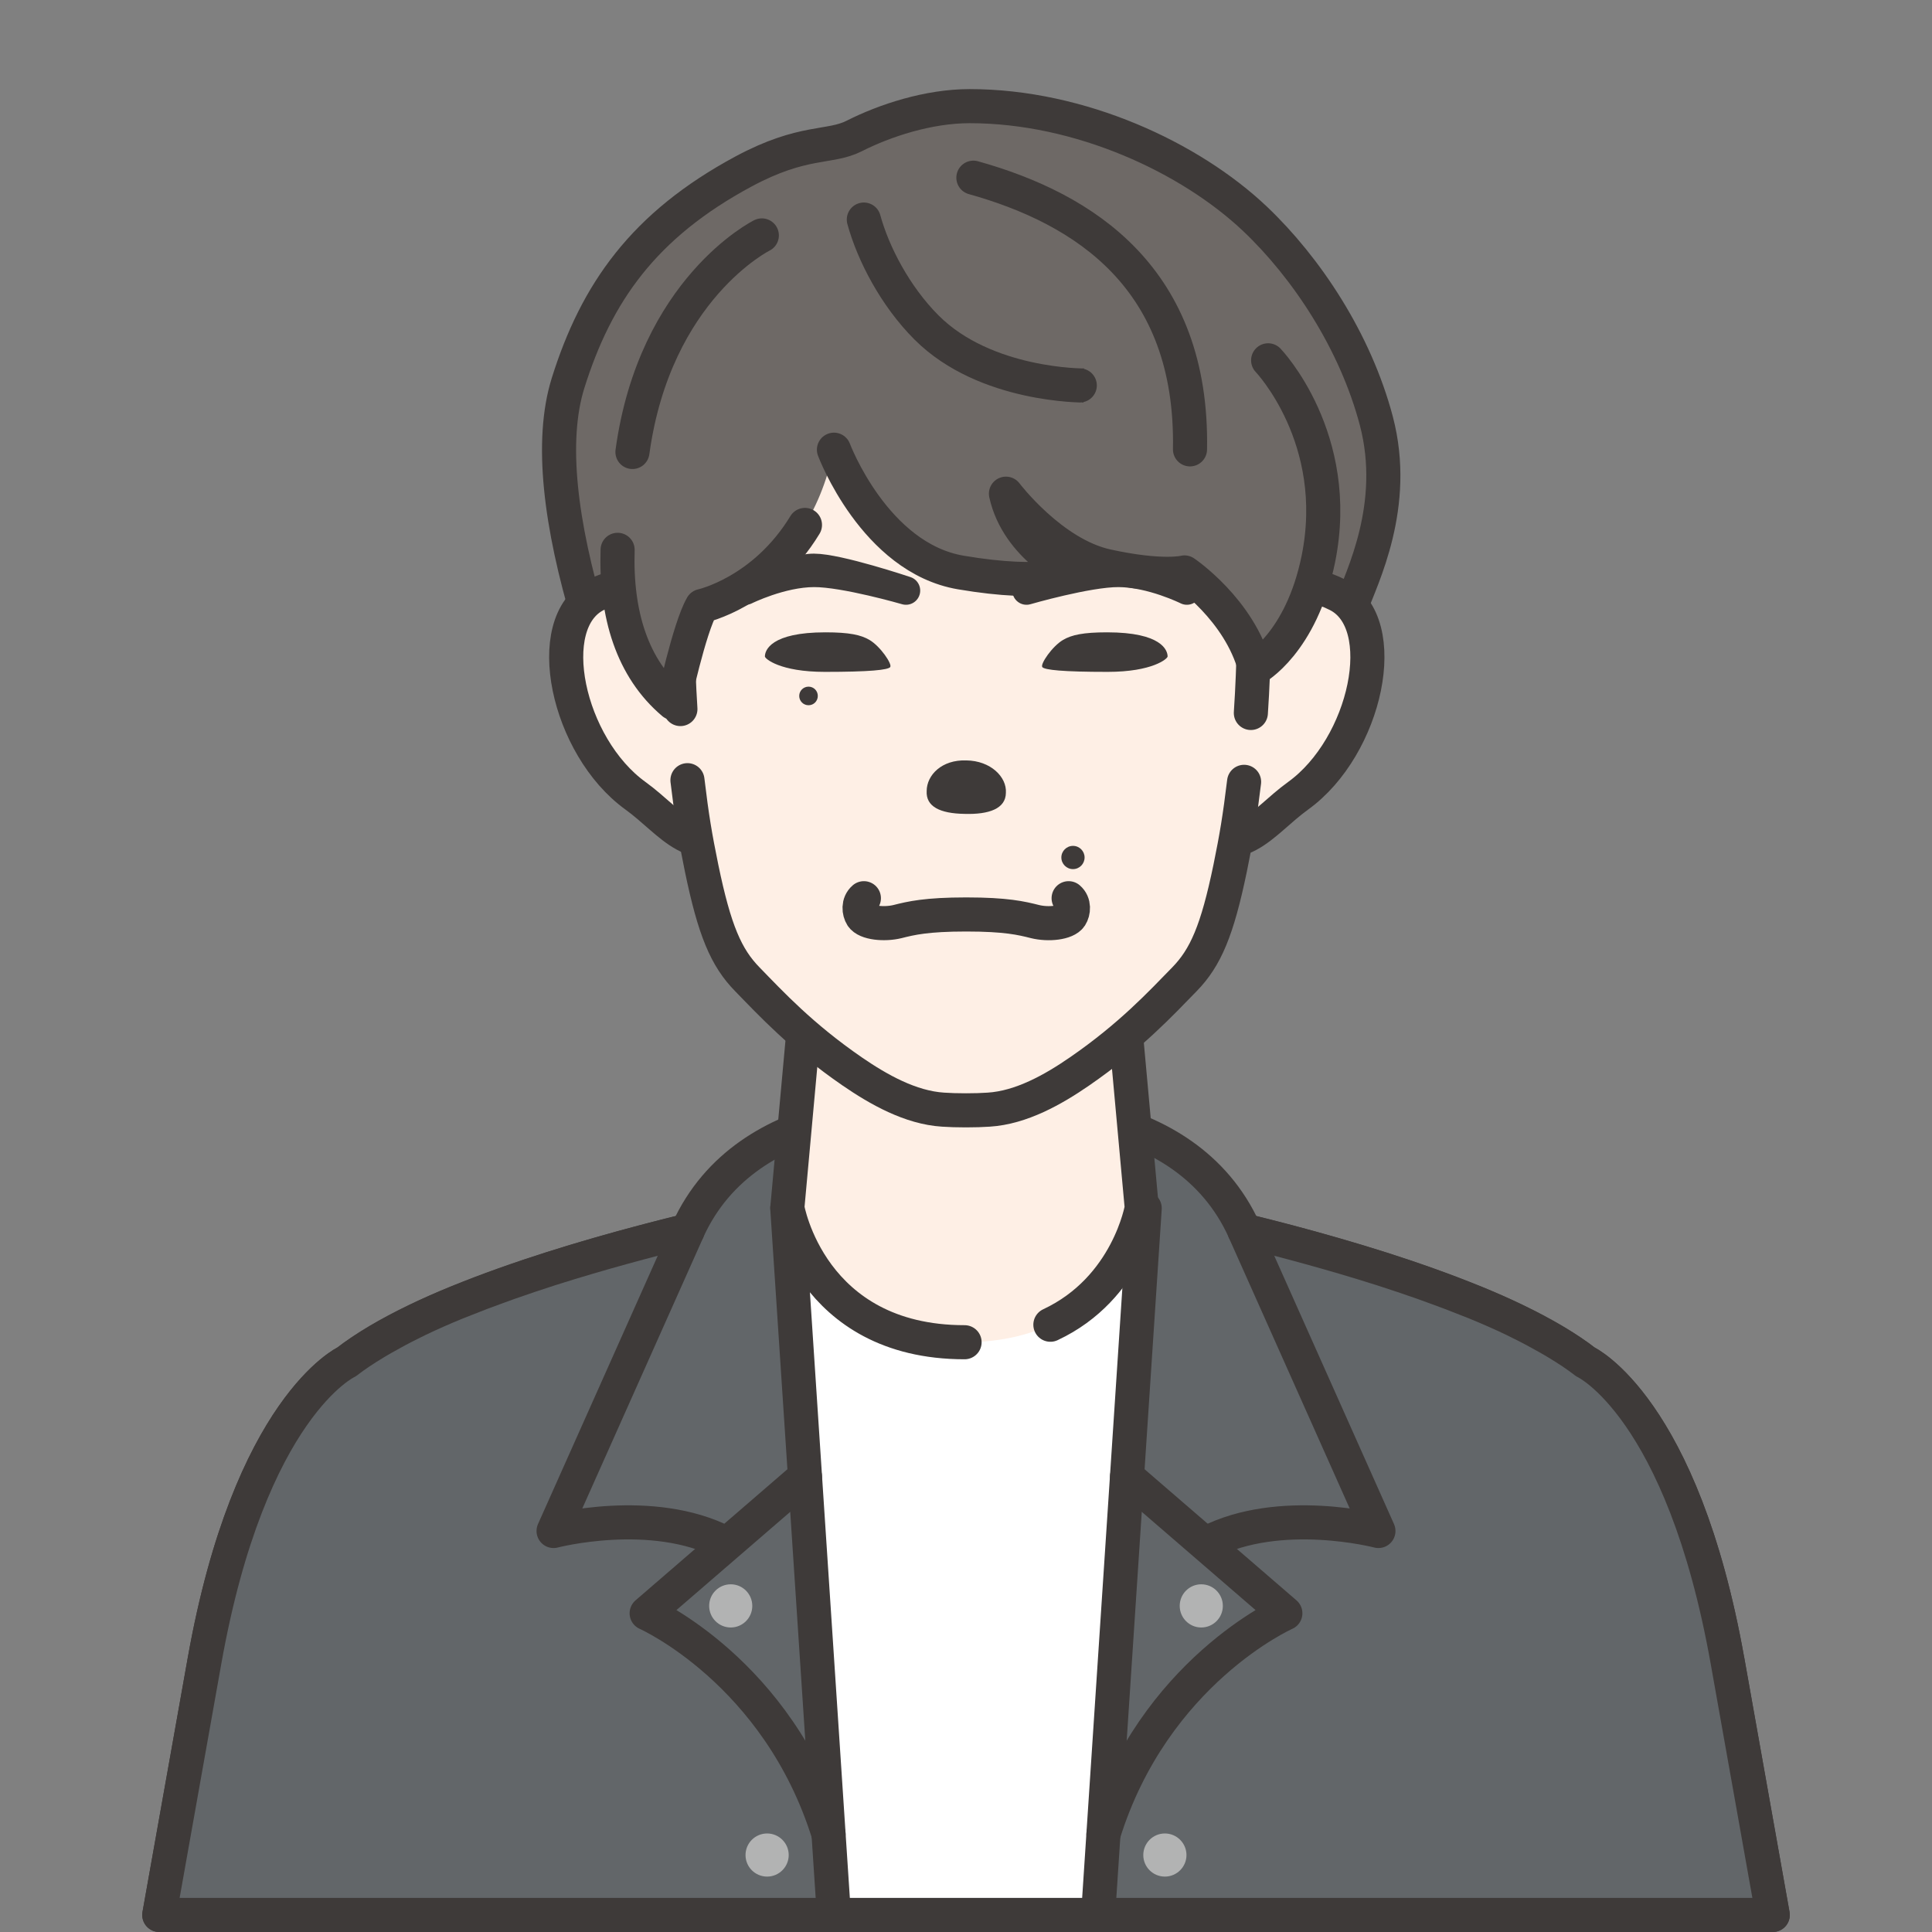
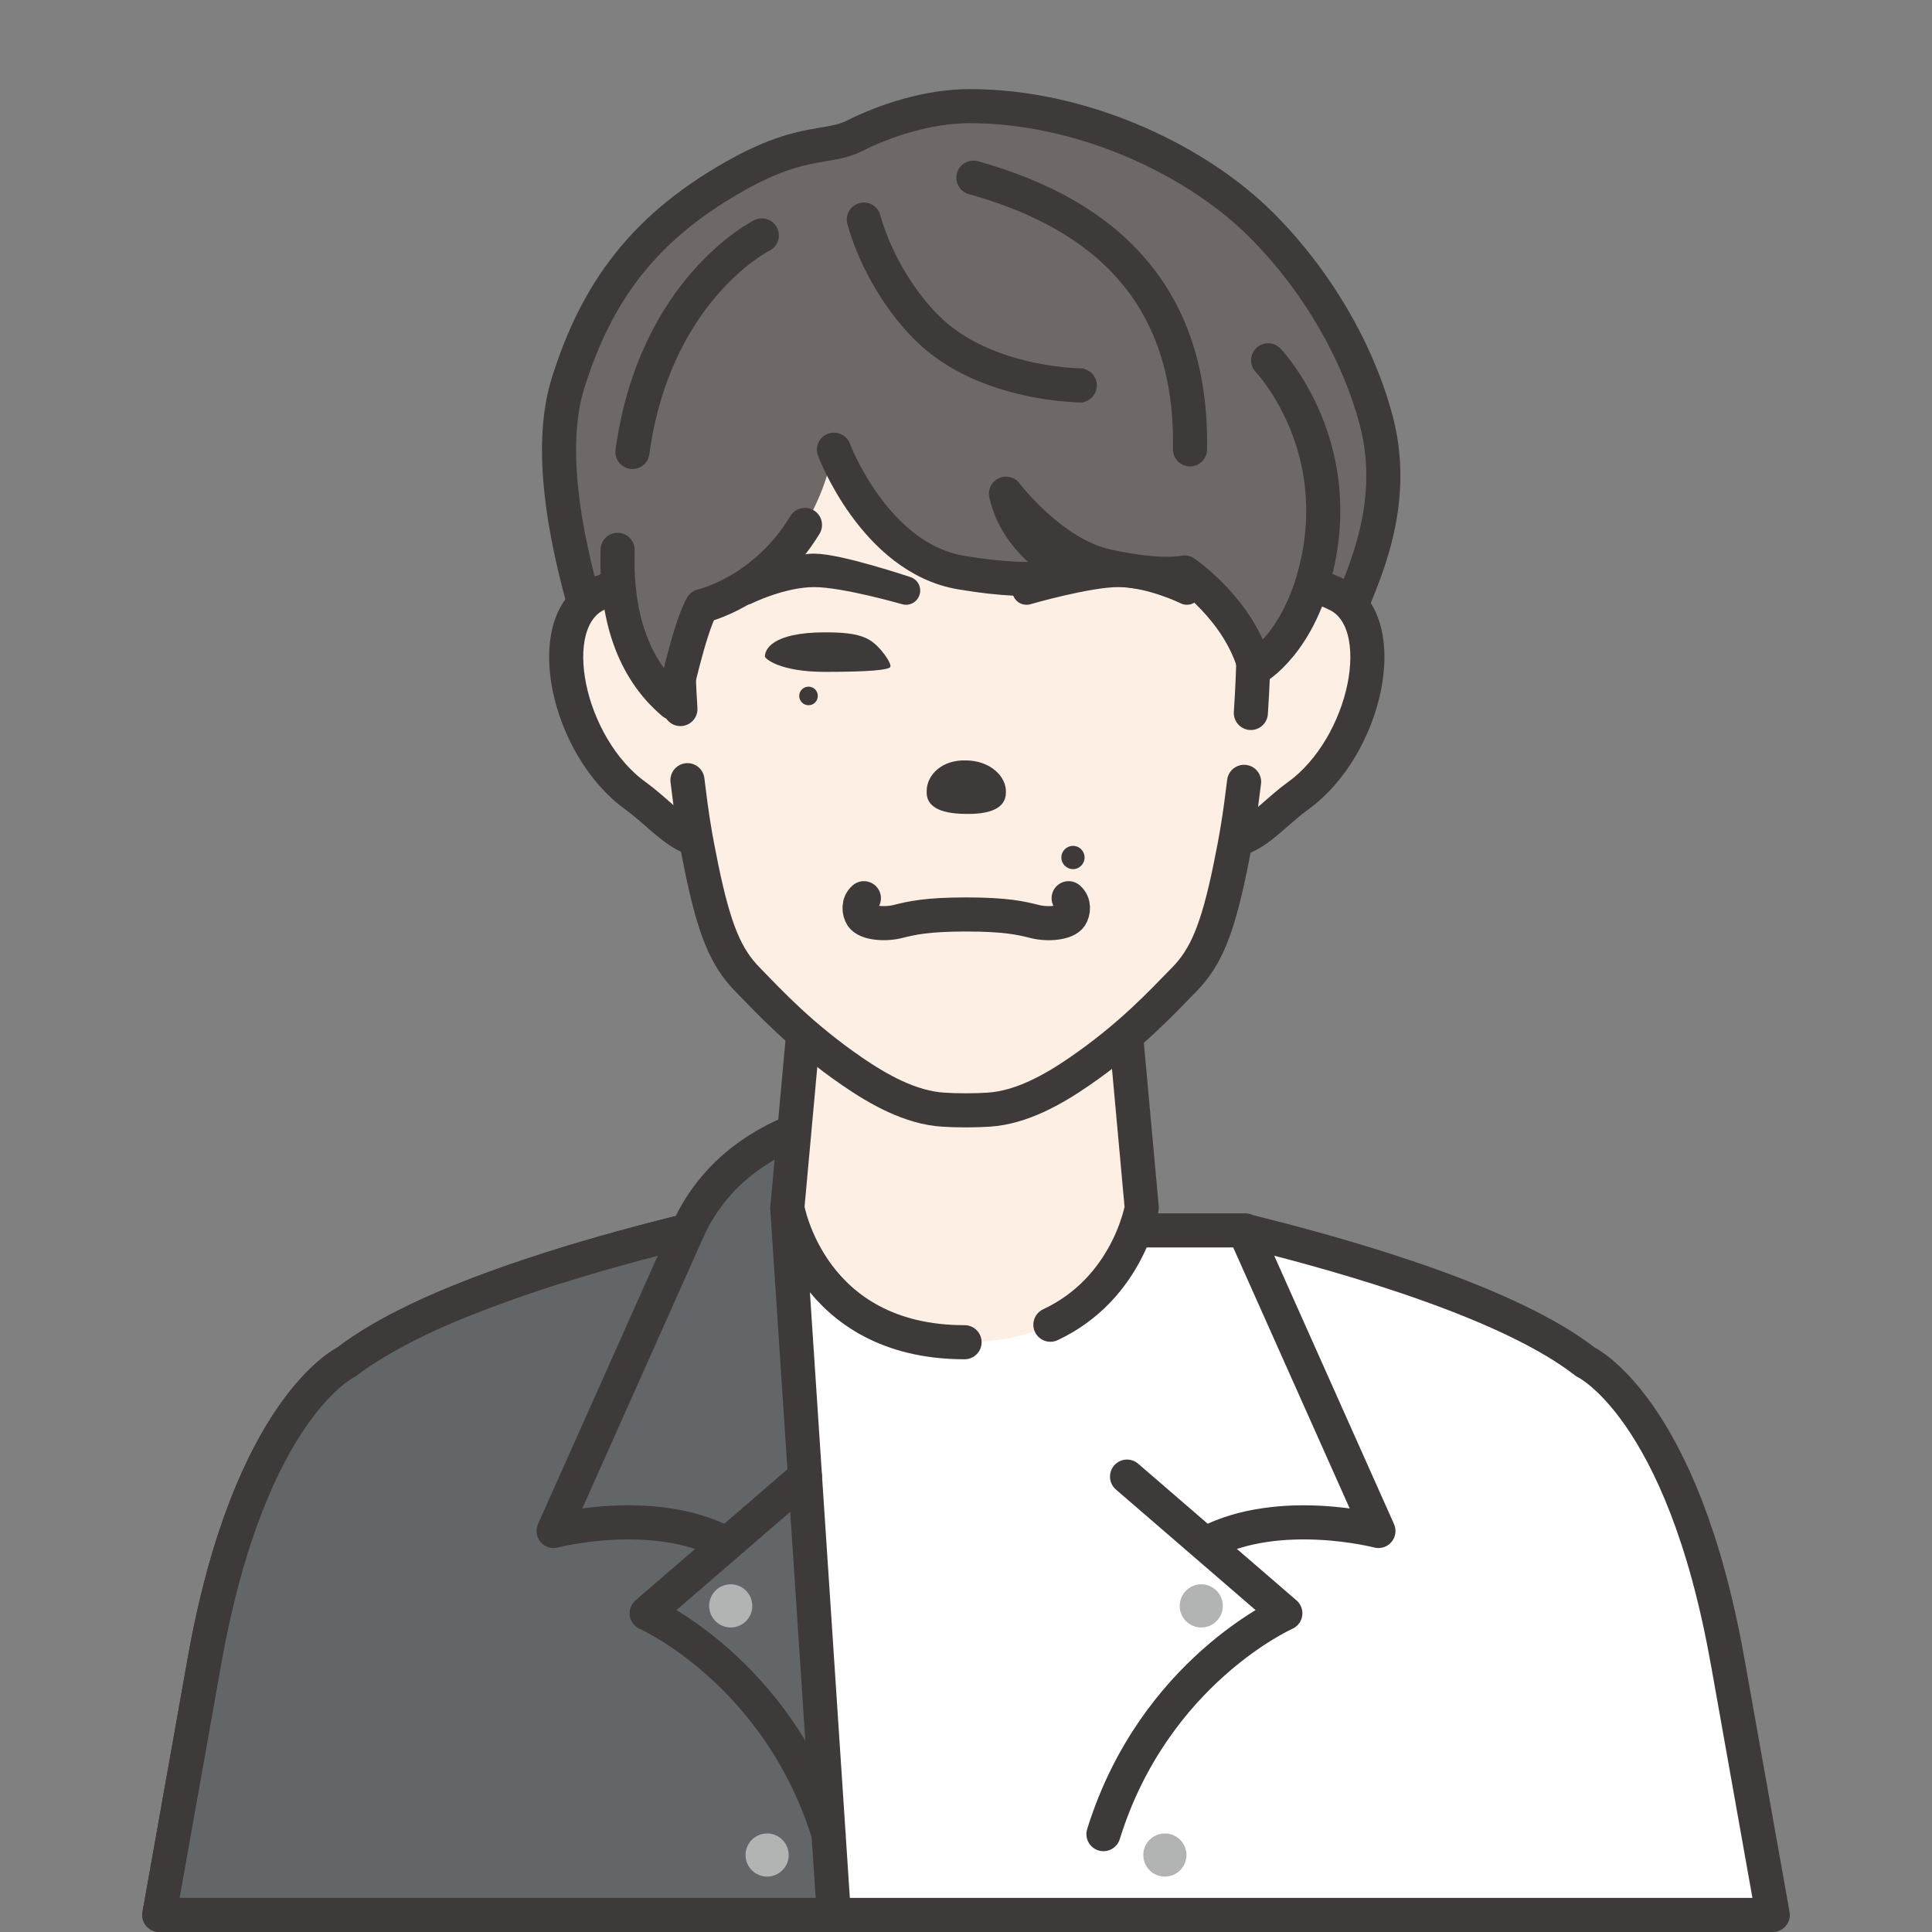
<svg xmlns="http://www.w3.org/2000/svg" id="_レイヤー_1" viewBox="0 0 34 34">
  <rect x="0" y="0" width="34" height="34" fill="#808080" stroke="none" />
  <defs>
    <style>.cls-1,.cls-2,.cls-3,.cls-4,.cls-5{stroke-width:.6px;}.cls-1,.cls-2,.cls-3,.cls-4,.cls-5,.cls-6{stroke:#3e3a39;stroke-linecap:round;stroke-linejoin:round;}.cls-1,.cls-7{fill:#6e6966;}.cls-2{fill:#626669;}.cls-3{fill:#fff;}.cls-4,.cls-8{fill:#feefe5;}.cls-9{fill:#b2b3b3;}.cls-10,.cls-6{fill:#3e3a39;}.cls-5{fill:none;}.cls-6{stroke-width:.5px;}</style>
  </defs>
  <g>
    <path class="cls-3" d="m30.401,29.229c-.795-4.471-2.501-5.262-2.501-5.262-1.309-1.022-4.047-1.831-5.981-2.306-.001-.003-.001-.005-.002-.008h-9.815c-.001.001-.001.002-.001.003-1.936.475-4.689,1.284-6.001,2.311,0,0-1.705.791-2.501,5.262l-.796,4.471h28.395l-.796-4.471Z" />
    <g>
-       <path class="cls-2" d="m19.12,20.35s.099-.286.238-.659c.982.248,2.011.794,2.54,1.963.001.001.001.002.001.003.72.177,1.553.4,2.382.663.016.004.03.009.045.014.237.076.474.156.708.238.07.024.141.051.21.076.193.069.383.142.568.216.054.021.109.042.162.064.23.094.45.191.661.292.047.022.09.045.135.067.167.082.324.167.475.253.053.03.106.06.156.091.181.109.351.221.499.336,0,0,1.705.791,2.501,5.262l.796,4.471h-11.872l.82-12.437-1.025-.913Z" />
      <path class="cls-5" d="m19.834,25.986l2.786,2.405s-2.313,1.024-3.201,3.887" />
      <path class="cls-5" d="m21.901,21.662l2.357,5.281s-1.73-.453-3.007.206" />
      <path class="cls-9" d="m20.761,28.261c0,.21.17.38.379.38.21,0,.38-.17.38-.38,0-.21-.17-.38-.38-.38-.209,0-.379.17-.379.38Z" />
    </g>
    <path class="cls-2" d="m14.88,20.35s-.099-.286-.238-.659c-.981.248-2.011.794-2.54,1.963-.001.001-.001.002-.001.003-.72.177-1.553.4-2.382.663-.016.004-.03.009-.045.014-.237.076-.474.156-.708.238-.07.024-.141.051-.21.076-.193.069-.383.142-.568.216-.054.021-.109.042-.162.064-.23.094-.45.191-.661.292-.047.022-.09.045-.135.067-.167.082-.324.167-.475.253-.053.03-.106.06-.156.091-.181.109-.351.221-.499.336,0,0-1.705.791-2.501,5.262l-.796,4.471h11.872l-.82-12.437,1.025-.913Z" />
    <path class="cls-8" d="m19.789,17.929l.303,3.325s-.398,2.367-3.117,2.367c-2.72,0-3.119-2.367-3.119-2.367l.303-3.325h5.631Z" />
    <path class="cls-5" d="m16.975,23.621c-2.72,0-3.119-2.367-3.119-2.367l.303-3.325h5.631l.303,3.325s-.238,1.418-1.608,2.059" />
    <path class="cls-5" d="m14.166,25.986l-2.786,2.405s2.313,1.024,3.201,3.887" />
    <path class="cls-5" d="m12.099,21.662l-2.357,5.281s1.73-.453,3.007.206" />
    <path class="cls-9" d="m13.239,28.261c0,.21-.17.38-.379.38-.21,0-.38-.17-.38-.38,0-.21.17-.38.38-.38.209,0,.379.17.379.38Z" />
    <g>
      <path class="cls-9" d="m13.88,32.646c0,.209-.171.379-.38.379-.21,0-.38-.17-.38-.379,0-.21.17-.38.38-.38.209,0,.38.17.38.38Z" />
      <path class="cls-9" d="m20.88,32.646c0,.209-.171.379-.38.379-.21,0-.38-.17-.38-.379,0-.21.17-.38.38-.38.209,0,.38.17.38.38Z" />
    </g>
  </g>
  <g>
    <path class="cls-1" d="m23.782,10.665c.178-.494.831-1.765.44-3.255-.37-1.405-1.232-2.701-2.134-3.557-1.14-1.081-3.077-1.985-5.024-1.985-.728,0-1.494.253-2.031.525-.433.22-.894.059-1.945.623-1.763.947-2.594,2.139-3.091,3.725-.319,1.022-.137,2.483.372,4.183,0,0,13.143.501,13.414-.259Z" />
    <path class="cls-4" d="m21.796,10.986s.598-1.101,1.745-.517c.972.495.503,2.67-.696,3.535-.653.472-1.027,1.169-1.903.545l.855-3.562Z" />
    <path class="cls-4" d="m12.232,10.986s-.598-1.101-1.745-.517c-.972.495-.503,2.67.696,3.535.653.472,1.027,1.169,1.903.545l-.855-3.562Z" />
    <path class="cls-8" d="m21.72,8.865s-.129-.444-.888-1.45c0,0-1.583-2.175-2.555-2.322,0,0-.664-.09-1.272-.138-.003.001-.006.001-.009.001s-.006,0-.009-.001c-.609.048-1.272.138-1.272.138-.973.147-2.556,2.322-2.556,2.322-.759,1.006-.888,1.45-.888,1.45-.125.317-.251,1.045-.351,1.928,0,0-.002,1.351.113,2.387.116,1.036.17,1.409.312,2.098.227,1.097.431,1.575.805,1.957.413.424.951,1.006,1.846,1.622.462.317,1.024.636,1.598.672.118.008.248.012.393.012.003,0,.006-.001.009-.001s.005.001.009.001c.143,0,.274-.004.392-.012.574-.036,1.137-.354,1.598-.672.895-.616,1.433-1.198,1.847-1.622.373-.382.578-.86.805-1.957.142-.689.196-1.062.311-2.098.115-1.036.114-2.387.114-2.387-.1-.883-.227-1.61-.352-1.928Z" />
    <path class="cls-5" d="m12.098,13.73c.077.647.136.996.249,1.547.227,1.097.431,1.575.805,1.957.413.424.951,1.006,1.846,1.622.462.317,1.024.636,1.598.672.118.008.248.012.393.012.003,0,.006-.001.009-.001s.005.001.009.001c.143,0,.274-.004.392-.012.574-.036,1.137-.354,1.598-.672.895-.616,1.433-1.198,1.847-1.622.373-.382.578-.86.805-1.957.111-.542.169-.889.245-1.518" />
    <path class="cls-5" d="m22.013,12.547c.06-.881.059-1.754.059-1.754-.1-.883-.227-1.61-.352-1.928,0,0-.129-.444-.888-1.45,0,0-1.583-2.175-2.555-2.322,0,0-.664-.09-1.272-.138-.003.001-.006.001-.009.001s-.006,0-.009-.001c-.609.048-1.272.138-1.272.138-.973.147-2.556,2.322-2.556,2.322-.759,1.006-.888,1.45-.888,1.45-.125.317-.251,1.045-.351,1.928,0,0-.001.828.054,1.685" />
    <path class="cls-10" d="m17.004,13.382c-.431-.015-.694.258-.696.537-.016.277.236.397.666.404.429.013.726-.091.728-.371.018-.278-.268-.565-.697-.57Z" />
    <g>
      <path class="cls-6" d="m18.065,10.393s1.191-.4,1.621-.4c.43,0,1.201.4,1.201.4,0,0-.624-.31-1.204-.311-.539-.002-1.618.311-1.618.311Z" />
      <path class="cls-6" d="m15.944,10.393s-1.191-.4-1.621-.4c-.43,0-1.201.4-1.201.4,0,0,.624-.31,1.204-.311.539-.002,1.618.311,1.618.311Z" />
    </g>
    <g>
-       <path class="cls-10" d="m18.343,11.739c-.04-.05.174-.366.366-.478.15-.088.354-.133.774-.133.961,0,1.065.317,1.065.425,0,.039-.266.271-1.055.271-.788,0-1.112-.034-1.151-.085Z" />
      <path class="cls-10" d="m15.666,11.739c.04-.05-.174-.366-.366-.478-.15-.088-.353-.133-.774-.133-.961,0-1.065.317-1.065.425,0,.039.266.271,1.055.271.788,0,1.112-.034,1.151-.085Z" />
    </g>
    <path class="cls-7" d="m14.675,7.913s.714,1.903,2.232,2.161c1.518.258,1.977,0,1.977,0,0,0-.973-.438-1.182-1.387,0,0,.803,1.062,1.777,1.275.975.213,1.365.111,1.365.111,0,0,.969.65,1.243,1.688,0,0,.876-.427,1.113-1.925.237-1.497-.27-2.746-.965-3.601-1.092-1.34-3.273-2.641-5.393-2.641-1.486,0-4.634,1.075-5.424,3.384-.791,2.31-.807,4.35.427,5.393,0,0,.284-1.328.506-1.708,0,0,1.83-.396,2.322-2.751Z" />
    <path class="cls-5" d="m15.202,3.864c.165.603.555,1.351,1.104,1.9,1.038,1.038,2.778,1.02,2.771,1.02" />
    <path class="cls-5" d="m17.13,3.127c1.965.549,3.867,1.776,3.812,4.781" />
    <path class="cls-5" d="m13.407,4.143s-1.882.934-2.277,3.811" />
    <path class="cls-5" d="m14.166,9.238c-.724,1.19-1.813,1.426-1.813,1.426-.222.38-.506,1.708-.506,1.708-.719-.608-1.014-1.555-.978-2.696" />
    <path class="cls-5" d="m22.317,6.341s1.314,1.371.884,3.496c-.302,1.486-1.113,1.925-1.113,1.925-.274-1.037-1.243-1.688-1.243-1.688,0,0-.391.102-1.365-.111-.975-.213-1.777-1.275-1.777-1.275.209.949,1.182,1.387,1.182,1.387,0,0-.459.258-1.977,0-1.518-.258-2.232-2.161-2.232-2.161" />
    <path class="cls-5" d="m15.203,15.807c-.104.09-.087.237-.036.317.077.119.392.152.629.094.238-.06.506-.125,1.208-.125.703,0,.971.065,1.209.125.237.059.552.025.629-.094.051-.08.068-.228-.036-.317" />
    <path class="cls-10" d="m19.087,15.09c0,.113-.091.205-.204.205-.113,0-.205-.092-.205-.205,0-.112.092-.204.205-.204.113,0,.204.092.204.204Z" />
    <path class="cls-10" d="m14.392,12.247c0,.091-.072.164-.163.164-.091,0-.164-.073-.164-.164,0-.09.073-.163.164-.163.091,0,.163.073.163.163Z" />
  </g>
</svg>